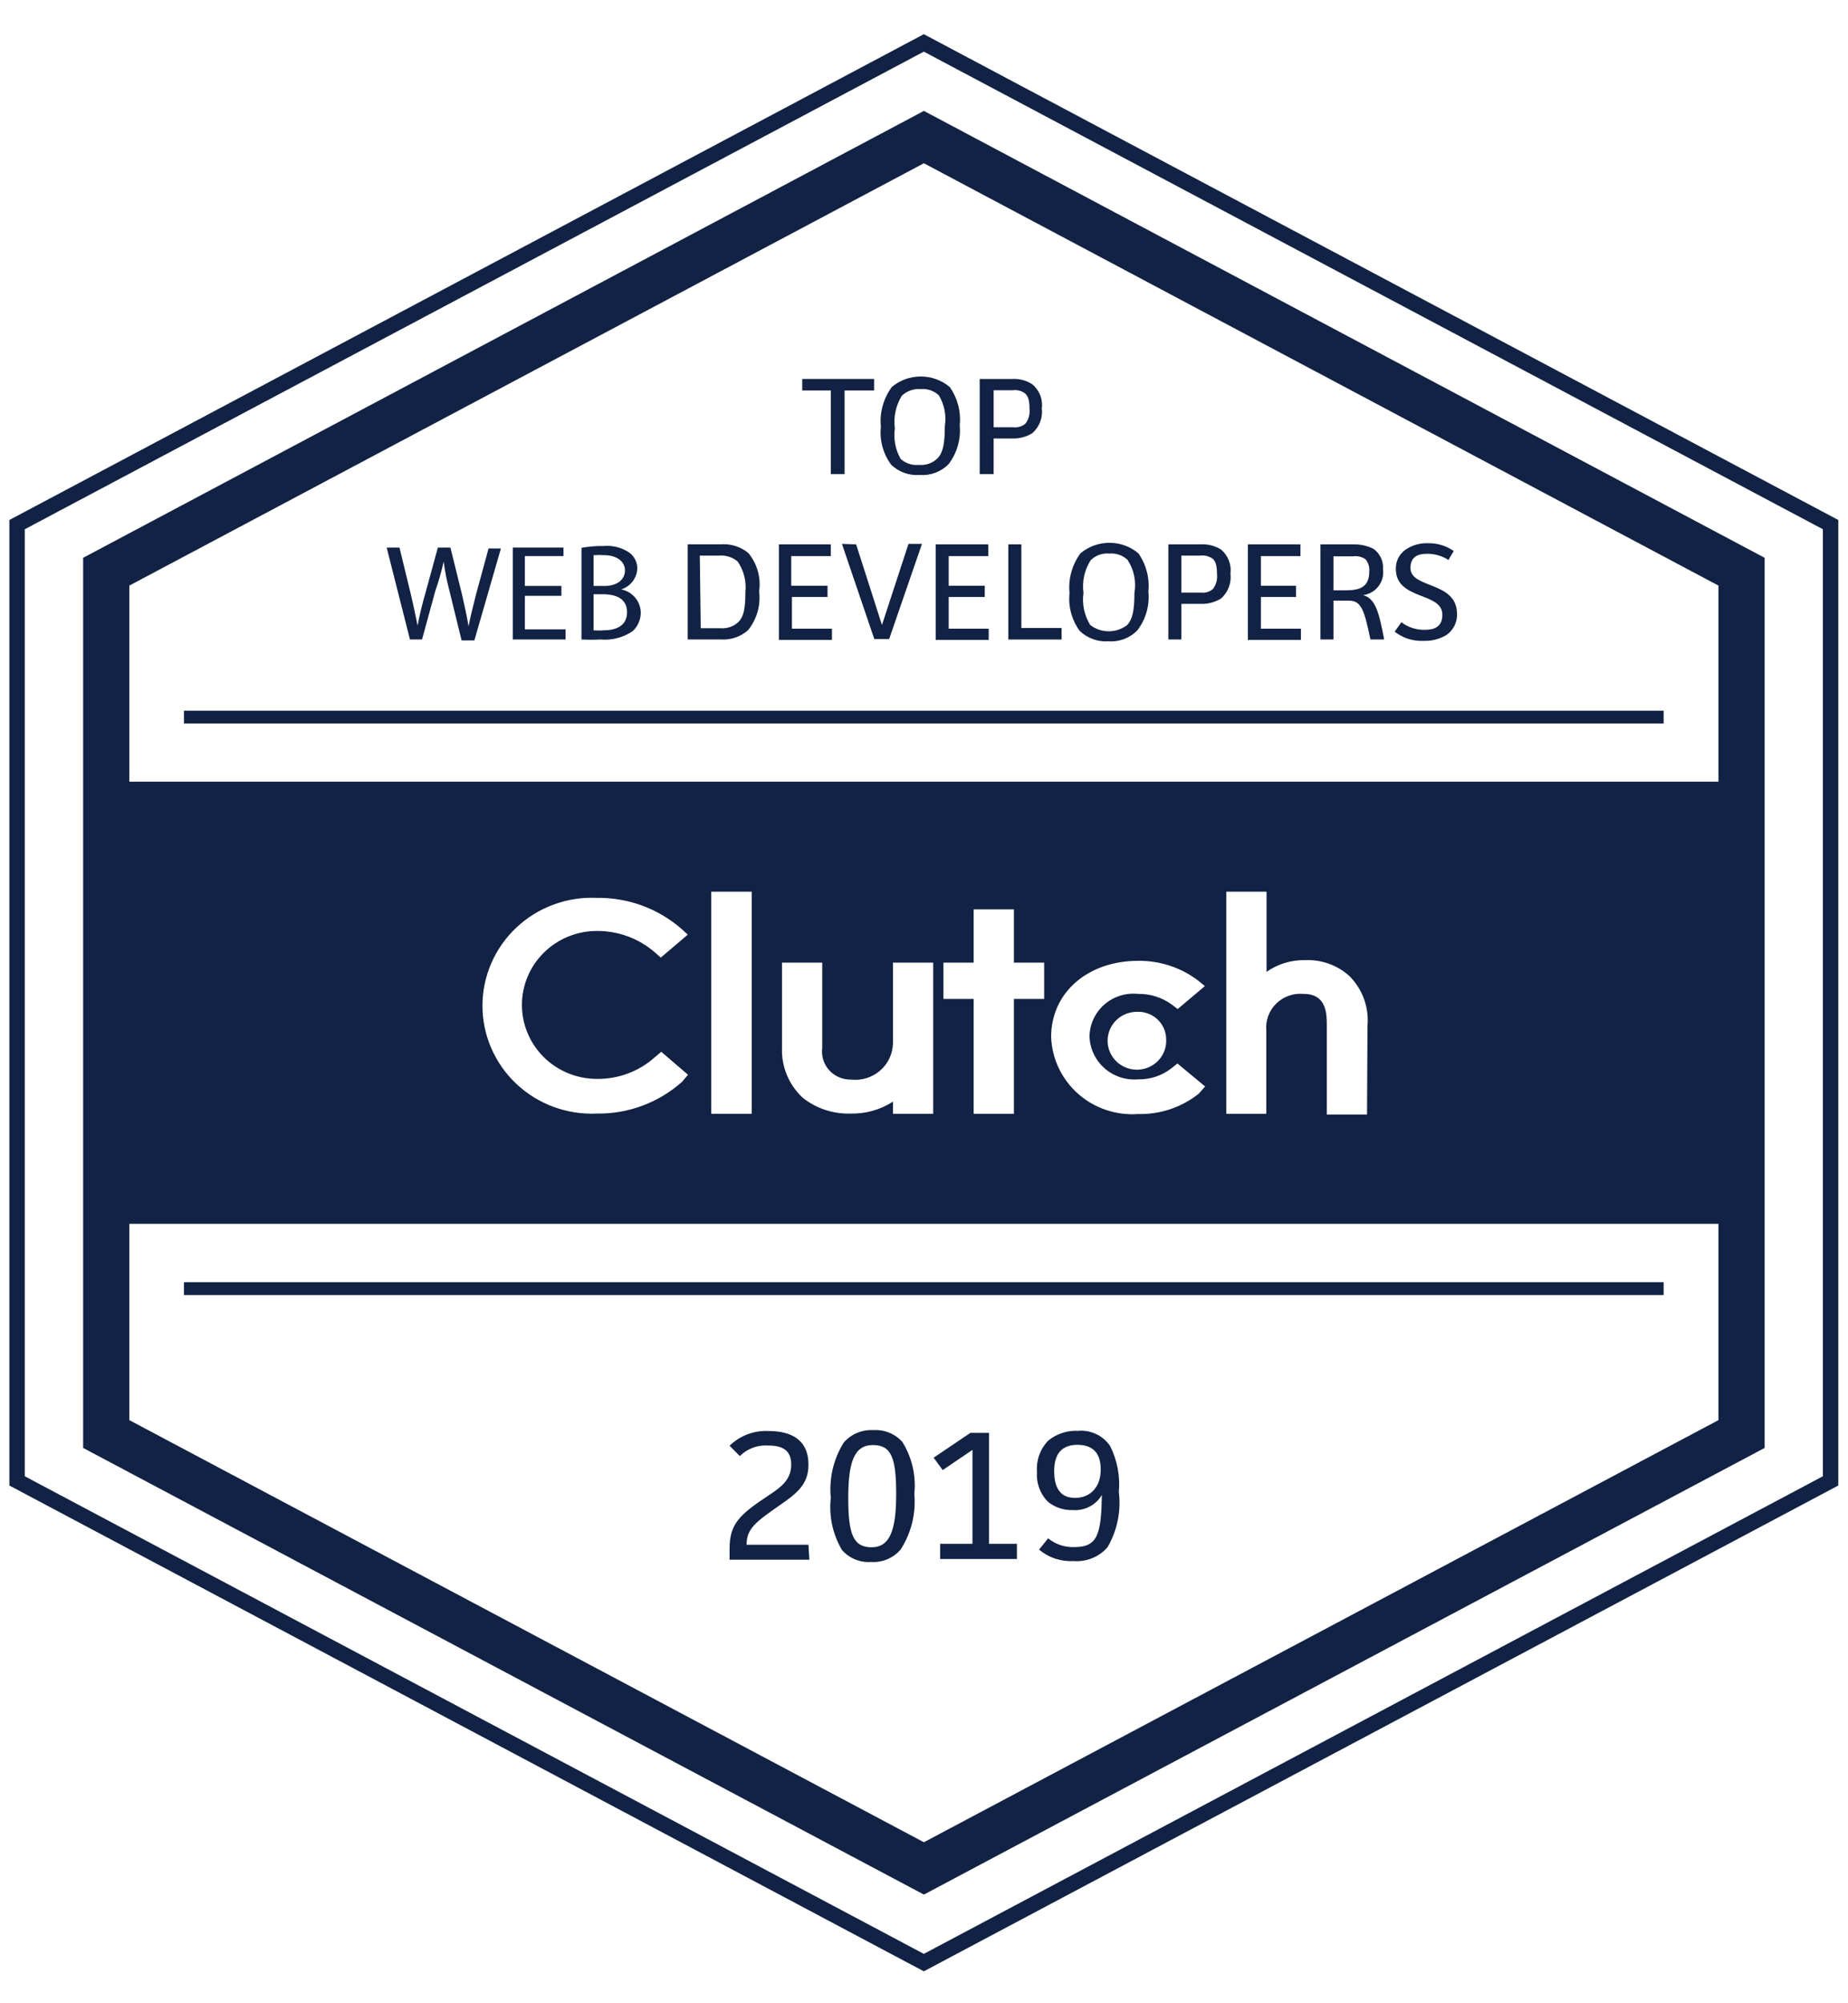
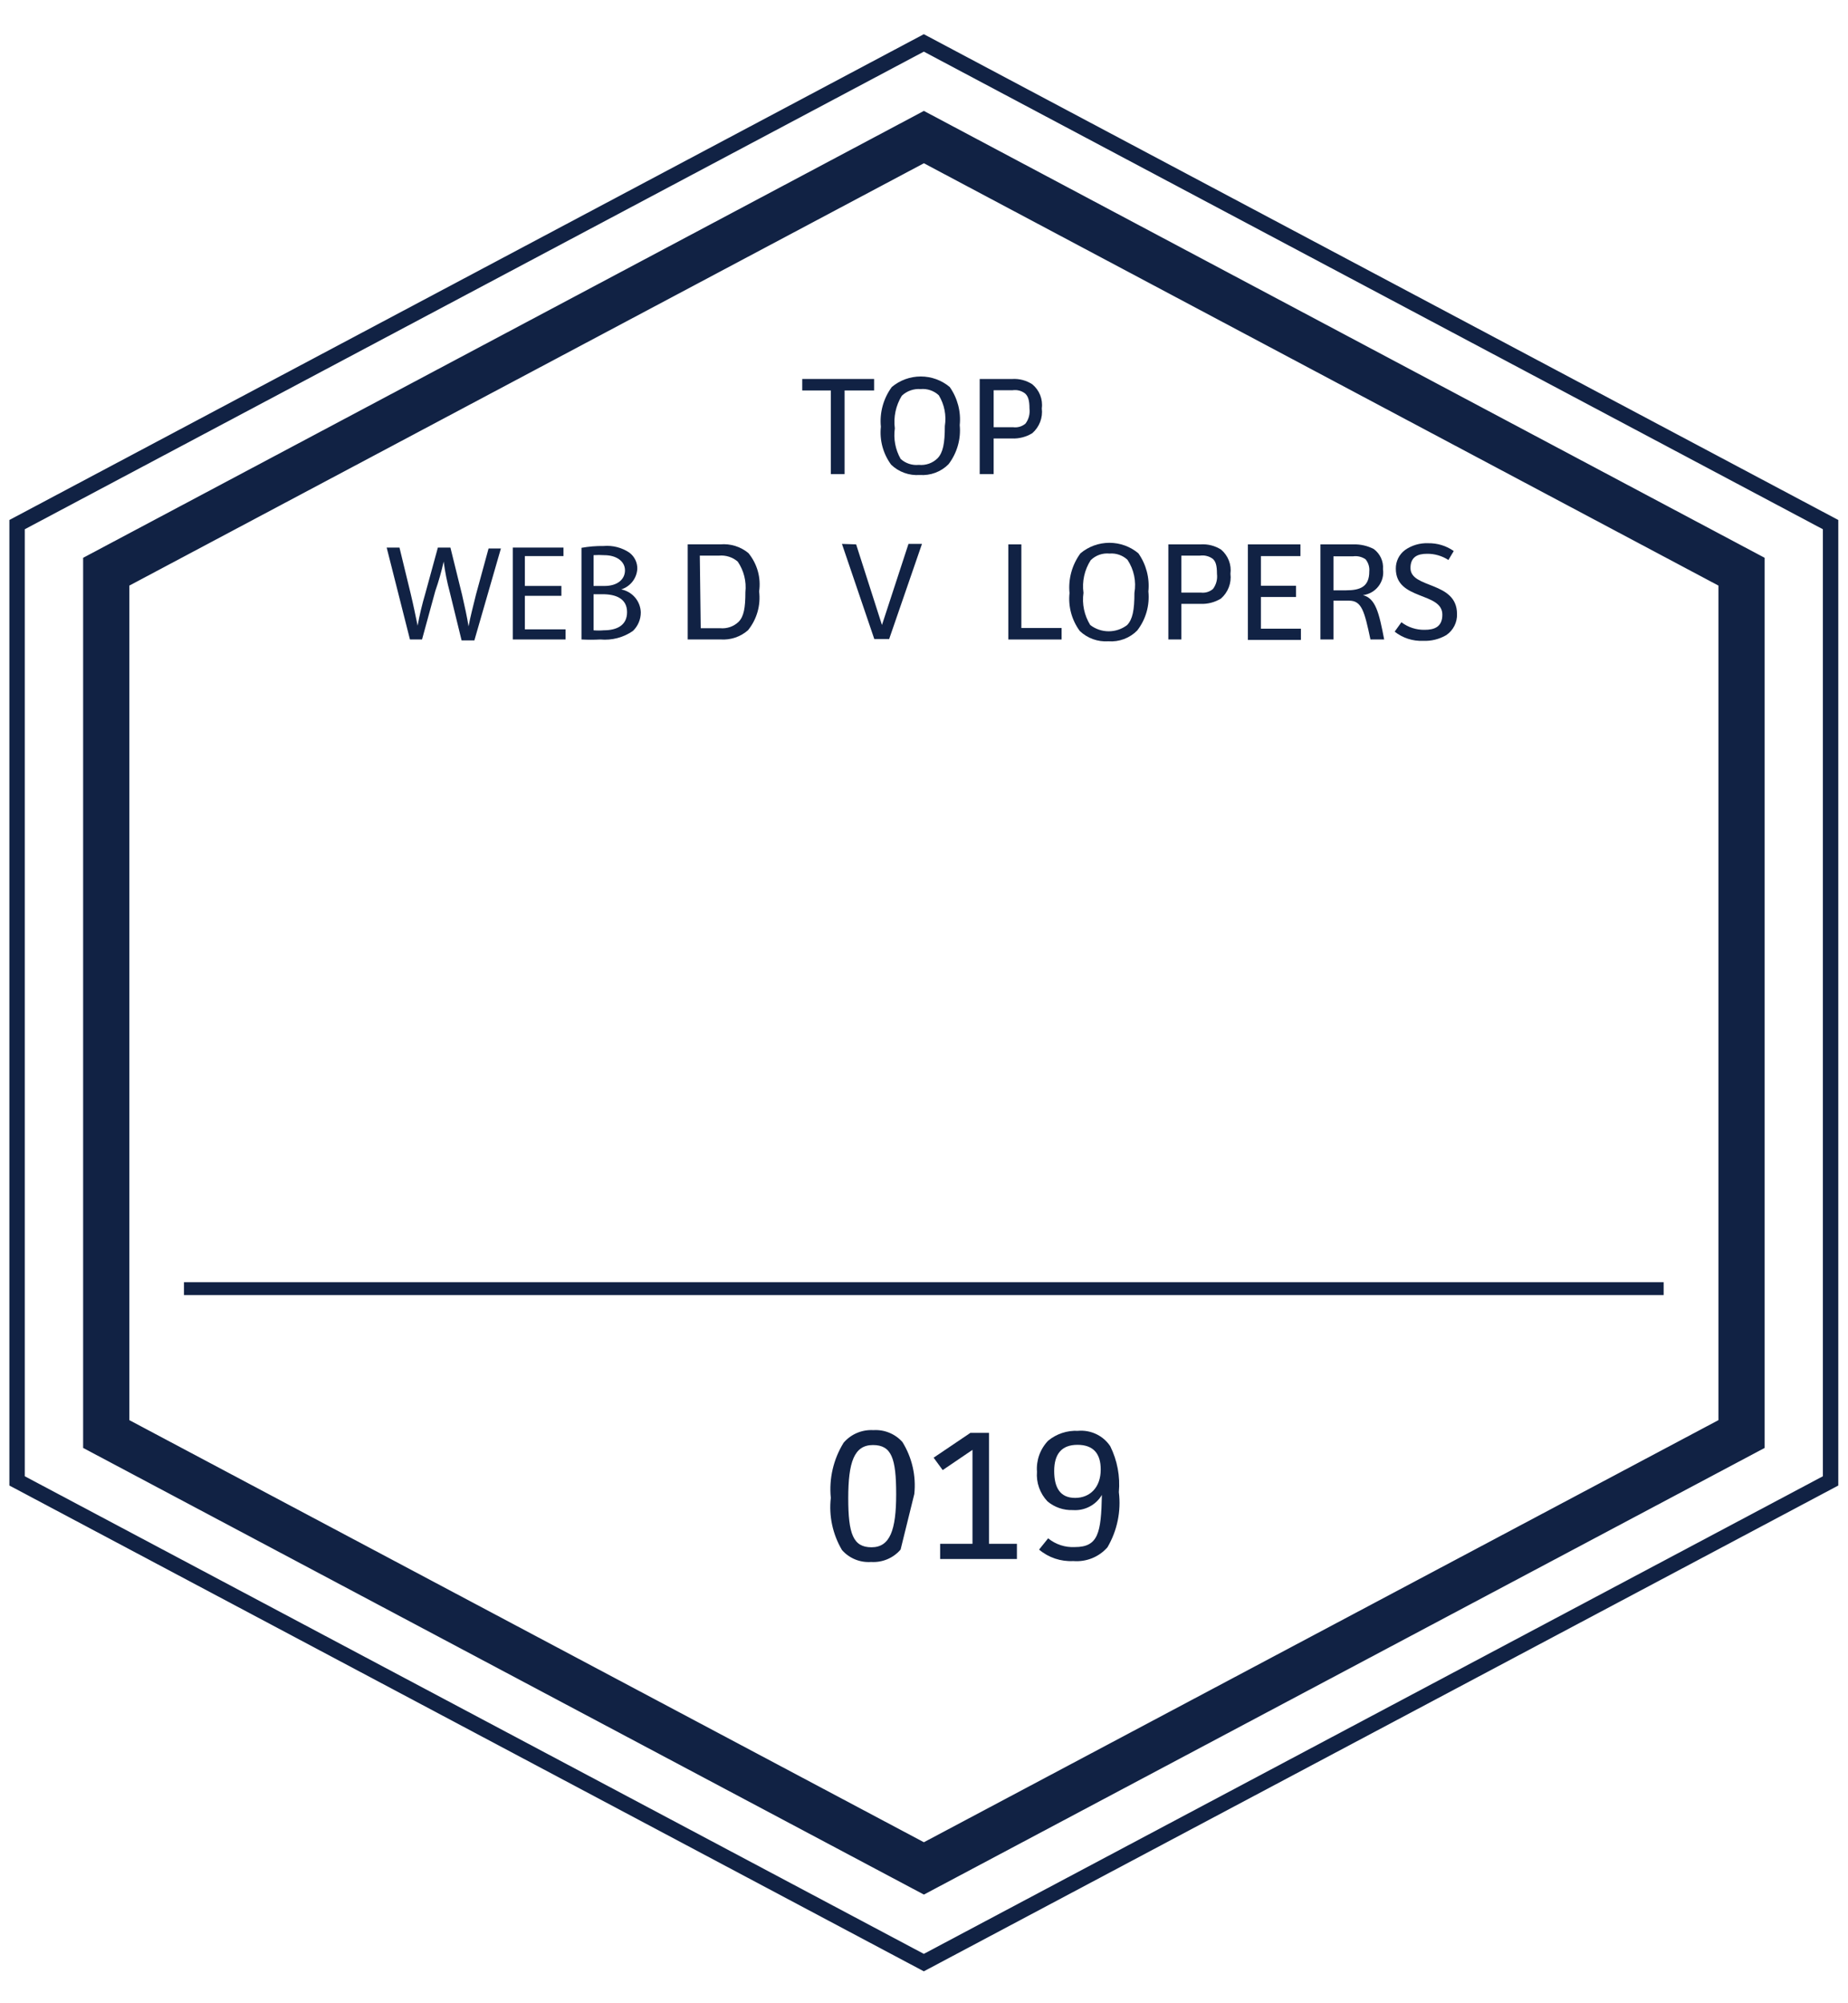
<svg xmlns="http://www.w3.org/2000/svg" width="120" height="130" viewBox="0 0 120 130" fill="none">
  <g clip-path="url(#clip0_4810_2696)">
    <path d="M56.761 24.594V25.339H54.843V30.765H53.952V25.339H52.094V24.594H56.761Z" fill="#112244" />
    <path d="M61.595 30.124C61.354 30.368 61.061 30.558 60.737 30.679C60.414 30.8 60.067 30.849 59.722 30.824C59.382 30.849 59.04 30.802 58.72 30.686C58.4 30.571 58.108 30.389 57.864 30.153C57.343 29.442 57.106 28.567 57.2 27.694C57.109 26.777 57.362 25.86 57.909 25.115C58.434 24.674 59.101 24.432 59.79 24.432C60.479 24.432 61.146 24.674 61.671 25.115C62.178 25.837 62.409 26.715 62.32 27.59C62.406 28.494 62.148 29.397 61.595 30.124ZM60.961 25.652C60.805 25.506 60.619 25.394 60.416 25.325C60.212 25.255 59.996 25.23 59.782 25.249C59.559 25.232 59.335 25.261 59.124 25.336C58.913 25.41 58.72 25.528 58.559 25.681C58.17 26.316 58.01 27.062 58.106 27.798C58.009 28.482 58.141 29.178 58.483 29.781C58.641 29.924 58.827 30.033 59.03 30.1C59.233 30.166 59.449 30.19 59.662 30.168C59.885 30.191 60.111 30.163 60.323 30.089C60.535 30.014 60.727 29.893 60.885 29.736C61.233 29.363 61.353 28.782 61.353 27.649C61.464 26.958 61.325 26.251 60.961 25.652Z" fill="#112244" />
    <path d="M65.717 24.595C66.181 24.564 66.643 24.684 67.031 24.937C67.259 25.126 67.436 25.368 67.544 25.642C67.652 25.915 67.689 26.211 67.65 26.503C67.687 26.8 67.65 27.103 67.542 27.383C67.434 27.663 67.259 27.914 67.031 28.113C66.633 28.356 66.17 28.476 65.702 28.455H64.523V30.766H63.617V24.595H65.717ZM64.523 27.725H65.792C65.935 27.744 66.081 27.732 66.219 27.691C66.357 27.65 66.484 27.58 66.593 27.486C66.801 27.208 66.892 26.861 66.85 26.517C66.85 25.936 66.744 25.698 66.563 25.534C66.448 25.445 66.317 25.381 66.177 25.346C66.037 25.31 65.89 25.303 65.747 25.325H64.523V27.725Z" fill="#112244" />
    <path d="M26.62 41.498L25.109 35.535H25.94L26.665 38.517C26.846 39.277 26.997 40.007 27.118 40.603C27.247 39.9 27.414 39.203 27.617 38.517L28.433 35.535H29.248L30.003 38.591C30.17 39.307 30.336 40.082 30.426 40.648C30.547 39.992 30.729 39.322 30.91 38.576L31.725 35.595H32.526L30.804 41.557H29.973L29.203 38.412C29.028 37.766 28.897 37.108 28.81 36.444C28.666 37.09 28.485 37.727 28.266 38.353L27.405 41.498H26.62Z" fill="#112244" />
    <path d="M36.454 38.666H34.082V40.842H36.726V41.498H33.297V35.535H36.59V36.087H34.082V38.025H36.454V38.666Z" fill="#112244" />
    <path d="M37.758 35.551C38.231 35.466 38.712 35.426 39.193 35.432C39.786 35.38 40.378 35.533 40.87 35.864C41.034 35.987 41.167 36.148 41.256 36.332C41.346 36.516 41.389 36.718 41.383 36.922C41.364 37.221 41.255 37.508 41.069 37.744C40.883 37.981 40.629 38.157 40.341 38.249C40.692 38.32 41.008 38.505 41.239 38.776C41.469 39.047 41.6 39.387 41.61 39.74C41.611 39.965 41.566 40.188 41.478 40.395C41.389 40.603 41.26 40.791 41.096 40.947C40.48 41.373 39.73 41.568 38.981 41.499C38.574 41.521 38.165 41.521 37.758 41.499V35.551ZM38.543 38.026H39.253C40.099 38.026 40.583 37.593 40.583 37.012C40.583 36.431 40.039 36.028 39.238 36.028C39.007 36.012 38.775 36.012 38.543 36.028V38.026ZM38.543 40.903C38.764 40.922 38.987 40.922 39.208 40.903C40.024 40.903 40.718 40.605 40.718 39.725C40.718 38.846 39.993 38.562 39.132 38.562H38.543V40.903Z" fill="#112244" />
    <path d="M46.771 35.326C47.098 35.297 47.428 35.332 47.742 35.429C48.056 35.527 48.347 35.684 48.599 35.893C48.882 36.238 49.09 36.637 49.21 37.066C49.33 37.494 49.358 37.943 49.294 38.382C49.349 38.829 49.314 39.282 49.189 39.714C49.065 40.147 48.854 40.551 48.569 40.902C48.329 41.112 48.049 41.273 47.746 41.375C47.442 41.477 47.121 41.519 46.801 41.498H44.656V35.326H46.771ZM45.502 40.767H46.756C46.976 40.789 47.198 40.763 47.407 40.691C47.616 40.619 47.806 40.503 47.964 40.35C48.297 40.007 48.402 39.456 48.402 38.427C48.478 37.729 48.301 37.027 47.904 36.444C47.739 36.303 47.548 36.195 47.34 36.129C47.132 36.062 46.913 36.038 46.695 36.057H45.442L45.502 40.767Z" fill="#112244" />
-     <path d="M53.947 35.328V36.088H51.379V38.011H53.735V38.742H51.424V40.799H54.022V41.529H50.578V35.328H53.947Z" fill="#112244" />
    <path d="M55.593 35.327L57.27 40.559L58.992 35.297H59.868L57.738 41.468H56.772L54.672 35.297L55.593 35.327Z" fill="#112244" />
-     <path d="M64.172 35.328V36.088H61.604V38.011H63.945V38.742H61.604V40.799H64.202V41.529H60.758V35.328H64.172Z" fill="#112244" />
    <path d="M66.322 35.328V40.754H68.936V41.5H65.477V35.328H66.322Z" fill="#112244" />
    <path d="M73.845 40.917C73.604 41.161 73.311 41.351 72.987 41.472C72.664 41.593 72.317 41.642 71.972 41.617C71.632 41.64 71.291 41.592 70.971 41.477C70.651 41.361 70.359 41.181 70.114 40.946C69.593 40.235 69.356 39.359 69.45 38.487C69.359 37.571 69.612 36.653 70.159 35.908C70.684 35.467 71.351 35.225 72.04 35.225C72.729 35.225 73.396 35.467 73.921 35.908C74.428 36.63 74.659 37.508 74.57 38.382C74.664 39.287 74.404 40.194 73.845 40.917ZM73.211 36.325C73.056 36.181 72.873 36.071 72.673 36.002C72.472 35.932 72.259 35.905 72.048 35.923C71.824 35.901 71.598 35.928 71.386 36.002C71.175 36.077 70.983 36.198 70.824 36.355C70.42 36.984 70.254 37.734 70.356 38.472C70.252 39.197 70.407 39.934 70.794 40.559C71.137 40.824 71.559 40.967 71.995 40.967C72.43 40.967 72.853 40.824 73.195 40.559C73.543 40.186 73.664 39.605 73.664 38.472C73.794 37.725 73.632 36.958 73.211 36.325Z" fill="#112244" />
    <path d="M77.967 35.327C78.436 35.297 78.902 35.417 79.296 35.669C79.52 35.861 79.692 36.104 79.797 36.377C79.903 36.65 79.938 36.945 79.9 37.235C79.937 37.532 79.9 37.835 79.792 38.115C79.684 38.396 79.509 38.646 79.281 38.845C78.883 39.088 78.42 39.208 77.952 39.188H76.713V41.498H75.867V35.327H77.967ZM76.713 38.457H77.982C78.123 38.475 78.265 38.462 78.401 38.421C78.536 38.38 78.661 38.311 78.767 38.218C78.975 37.94 79.067 37.593 79.024 37.25C79.024 36.668 78.933 36.43 78.752 36.266C78.635 36.179 78.501 36.115 78.358 36.08C78.215 36.044 78.067 36.036 77.921 36.057H76.713V38.457Z" fill="#112244" />
    <path d="M84.445 35.328V36.088H81.877V38.011H84.158V38.742H81.877V40.799H84.475V41.529H81.031V35.328H84.445Z" fill="#112244" />
    <path d="M87.872 35.328C88.334 35.313 88.791 35.416 89.201 35.626C89.406 35.776 89.569 35.975 89.675 36.205C89.78 36.434 89.825 36.686 89.805 36.937C89.833 37.132 89.821 37.331 89.771 37.521C89.72 37.712 89.632 37.89 89.511 38.047C89.391 38.203 89.24 38.335 89.067 38.434C88.895 38.532 88.704 38.596 88.506 38.622C89.322 38.831 89.549 39.755 89.881 41.499H88.99C88.597 39.636 88.416 38.98 87.6 38.98H86.588V41.499H85.742V35.328H87.872ZM86.588 38.309H87.404C88.34 38.309 88.914 38.07 88.914 37.087C88.942 36.802 88.855 36.518 88.673 36.296C88.436 36.131 88.144 36.062 87.857 36.103H86.588V38.309Z" fill="#112244" />
    <path d="M94.052 36.34C93.64 36.072 93.156 35.931 92.662 35.938C92.043 35.938 91.59 36.146 91.59 36.862C91.59 38.218 94.611 37.697 94.611 39.843C94.621 40.111 94.563 40.377 94.441 40.617C94.32 40.856 94.139 41.062 93.916 41.215C93.46 41.482 92.935 41.611 92.405 41.587C91.738 41.615 91.084 41.403 90.562 40.991L91.001 40.38C91.432 40.71 91.965 40.883 92.511 40.872C93.13 40.872 93.659 40.693 93.659 39.888C93.659 38.397 90.638 38.979 90.638 36.907C90.634 36.674 90.685 36.444 90.787 36.234C90.89 36.024 91.04 35.841 91.227 35.699C91.666 35.388 92.198 35.23 92.738 35.252C93.332 35.241 93.915 35.419 94.399 35.759L94.052 36.34Z" fill="#112244" />
-     <path d="M52.556 101.215H47.375V100.499C47.375 98.919 47.994 98.308 49.867 97.071C50.758 96.49 51.378 96.013 51.378 95.029C51.378 94.045 50.713 93.806 49.867 93.806C49.531 93.785 49.193 93.835 48.878 93.953C48.563 94.072 48.277 94.255 48.04 94.492L47.375 93.821C47.708 93.494 48.108 93.239 48.548 93.075C48.988 92.91 49.458 92.84 49.928 92.867C51.272 92.867 52.496 93.359 52.496 95.043C52.496 96.281 51.831 96.862 50.608 97.697C49.097 98.755 48.478 99.188 48.478 100.246H52.496L52.556 101.215Z" fill="#112244" />
-     <path d="M58.48 100.559C58.247 100.832 57.951 101.047 57.618 101.187C57.285 101.327 56.923 101.387 56.562 101.364C56.208 101.389 55.853 101.332 55.525 101.197C55.197 101.062 54.906 100.854 54.674 100.589C54.07 99.567 53.815 98.38 53.949 97.205C53.825 95.955 54.116 94.699 54.779 93.627C55.014 93.351 55.312 93.133 55.648 92.991C55.983 92.849 56.348 92.786 56.713 92.807C57.067 92.785 57.421 92.843 57.748 92.978C58.076 93.112 58.368 93.319 58.601 93.583C59.225 94.592 59.495 95.776 59.371 96.951C59.486 98.218 59.173 99.487 58.48 100.559ZM56.683 93.776C55.459 93.776 55.081 94.894 55.081 97.22C55.081 99.545 55.399 100.41 56.592 100.41C57.785 100.41 58.193 99.307 58.193 96.966C58.193 94.626 57.891 93.776 56.683 93.776Z" fill="#112244" />
+     <path d="M58.48 100.559C58.247 100.832 57.951 101.047 57.618 101.187C57.285 101.327 56.923 101.387 56.562 101.364C56.208 101.389 55.853 101.332 55.525 101.197C55.197 101.062 54.906 100.854 54.674 100.589C54.07 99.567 53.815 98.38 53.949 97.205C53.825 95.955 54.116 94.699 54.779 93.627C55.014 93.351 55.312 93.133 55.648 92.991C55.983 92.849 56.348 92.786 56.713 92.807C57.067 92.785 57.421 92.843 57.748 92.978C58.076 93.112 58.368 93.319 58.601 93.583C59.225 94.592 59.495 95.776 59.371 96.951ZM56.683 93.776C55.459 93.776 55.081 94.894 55.081 97.22C55.081 99.545 55.399 100.41 56.592 100.41C57.785 100.41 58.193 99.307 58.193 96.966C58.193 94.626 57.891 93.776 56.683 93.776Z" fill="#112244" />
    <path d="M61.048 100.186H63.148V94.089L61.214 95.401L60.625 94.596L63.012 92.986H64.22V100.186H66.033V101.17H61.048V100.186Z" fill="#112244" />
    <path d="M68.061 99.829C68.547 100.227 69.168 100.43 69.799 100.396C71.309 100.396 71.505 99.487 71.551 97.012C71.362 97.335 71.084 97.598 70.75 97.772C70.416 97.946 70.039 98.024 69.663 97.996C69.061 98.017 68.474 97.815 68.016 97.429C67.773 97.173 67.588 96.87 67.471 96.539C67.353 96.208 67.308 95.856 67.336 95.506C67.308 95.14 67.359 94.771 67.483 94.425C67.608 94.078 67.805 93.761 68.061 93.494C68.602 93.049 69.292 92.82 69.995 92.853C70.404 92.816 70.815 92.89 71.185 93.066C71.555 93.241 71.869 93.513 72.094 93.852C72.552 94.777 72.745 95.808 72.653 96.833C72.807 98.073 72.547 99.329 71.913 100.411C71.641 100.722 71.298 100.965 70.912 101.121C70.526 101.276 70.108 101.339 69.693 101.305C68.883 101.347 68.088 101.081 67.472 100.56L68.061 99.829ZM71.475 95.357C71.475 94.344 71.007 93.762 69.965 93.762C68.922 93.762 68.454 94.374 68.454 95.462C68.454 96.55 68.847 97.206 69.814 97.206C70.78 97.206 71.475 96.52 71.475 95.372V95.357Z" fill="#112244" />
    <path d="M59.993 8.896L6.898 37.1V50.725V64.365V79.421V93.061L59.993 121.25L113.087 93.061V79.421V64.365V50.725V37.1L59.993 8.896Z" stroke="#112244" stroke-width="3" stroke-miterlimit="10" />
    <path d="M59.989 2.785L1.109 34.045V49.16V64.291V80.987V96.102L59.989 127.362L118.869 96.102V80.987V64.291V49.16V34.045L59.989 2.785Z" stroke="#112244" stroke-miterlimit="10" />
-     <path d="M6.898 50.725V79.42H113.087V50.725H6.898ZM44.284 70.208C42.77 71.558 40.795 72.293 38.755 72.265C37.796 72.309 36.838 72.16 35.939 71.828C35.04 71.496 34.219 70.988 33.525 70.333C32.831 69.679 32.278 68.893 31.901 68.022C31.523 67.151 31.328 66.214 31.328 65.266C31.328 64.319 31.523 63.382 31.901 62.511C32.278 61.64 32.831 60.853 33.525 60.199C34.219 59.545 35.04 59.036 35.939 58.705C36.838 58.373 37.796 58.224 38.755 58.267C40.785 58.239 42.752 58.962 44.269 60.295L44.661 60.653L42.909 62.143L42.516 61.8C41.478 60.898 40.139 60.405 38.755 60.414C37.465 60.414 36.228 60.92 35.316 61.82C34.404 62.72 33.891 63.941 33.891 65.214C33.891 66.487 34.404 67.708 35.316 68.608C36.228 69.508 37.465 70.014 38.755 70.014C40.143 70.034 41.487 69.533 42.516 68.613L42.939 68.255L44.676 69.746L44.284 70.208ZM48.815 72.28H46.187V57.865H48.815V72.28ZM60.597 72.28H57.984V71.49C57.169 72.018 56.21 72.288 55.235 72.265C54.106 72.301 53.002 71.936 52.123 71.237C51.677 70.821 51.325 70.316 51.094 69.756C50.862 69.195 50.754 68.592 50.779 67.987V62.471H53.392V68.002C53.357 68.261 53.379 68.525 53.457 68.775C53.535 69.025 53.667 69.255 53.843 69.451C54.02 69.646 54.236 69.801 54.479 69.906C54.722 70.011 54.985 70.063 55.25 70.059C55.591 70.099 55.936 70.067 56.264 69.966C56.592 69.866 56.894 69.698 57.152 69.475C57.41 69.251 57.617 68.977 57.761 68.669C57.904 68.361 57.98 68.027 57.984 67.689V62.471H60.597V72.28ZM67.802 64.826H65.838V72.28H63.225V64.826H61.262V62.471H63.225V59.013H65.838V62.471H67.802V64.826ZM77.832 70.983C76.721 71.864 75.33 72.329 73.905 72.295C73.198 72.345 72.487 72.255 71.817 72.028C71.146 71.802 70.528 71.444 70.001 70.976C69.473 70.508 69.047 69.941 68.747 69.307C68.447 68.673 68.28 67.985 68.255 67.286C68.255 64.424 70.627 62.352 73.905 62.352C75.313 62.335 76.686 62.787 77.802 63.634L78.24 63.992L76.472 65.482L76.08 65.184C75.451 64.727 74.686 64.486 73.905 64.499C73.511 64.457 73.114 64.497 72.737 64.615C72.36 64.733 72.012 64.928 71.716 65.185C71.419 65.443 71.179 65.759 71.013 66.113C70.846 66.467 70.756 66.851 70.748 67.241C70.757 67.634 70.847 68.02 71.013 68.377C71.179 68.734 71.417 69.053 71.713 69.316C72.008 69.578 72.355 69.778 72.732 69.904C73.109 70.029 73.508 70.077 73.905 70.044C74.687 70.059 75.45 69.806 76.065 69.328L76.457 69.015L78.255 70.506L77.832 70.983ZM75.717 67.331C75.76 67.709 75.686 68.091 75.503 68.427C75.321 68.762 75.04 69.035 74.698 69.209C74.355 69.383 73.966 69.451 73.584 69.403C73.201 69.354 72.843 69.192 72.556 68.939C72.269 68.684 72.066 68.35 71.976 67.981C71.885 67.611 71.911 67.222 72.049 66.867C72.187 66.512 72.431 66.206 72.749 65.991C73.067 65.776 73.444 65.661 73.829 65.661C74.295 65.64 74.752 65.797 75.103 66.1C75.455 66.403 75.675 66.828 75.717 67.286V67.331ZM88.768 72.325H86.155V66.571C86.155 65.796 86.155 64.499 84.644 64.499C84.32 64.469 83.992 64.51 83.685 64.619C83.378 64.728 83.099 64.903 82.868 65.131C82.638 65.359 82.46 65.634 82.35 65.937C82.239 66.24 82.197 66.563 82.228 66.884V72.28H79.629V57.865H82.243V63.068C82.974 62.555 83.853 62.289 84.75 62.307C85.807 62.262 86.839 62.632 87.62 63.336C88.044 63.76 88.369 64.271 88.573 64.832C88.776 65.394 88.853 65.992 88.798 66.585L88.768 72.325Z" fill="#112244" />
-     <path d="M108.029 46.119H11.945V46.953H108.029V46.119Z" fill="#112244" />
    <path d="M108.029 83.207H11.945V84.041H108.029V83.207Z" fill="#112244" />
  </g>
  <defs>
    <clipPath id="clip0_4810_2696">
      <rect width="120" height="130" fill="white" />
    </clipPath>
  </defs>
</svg>